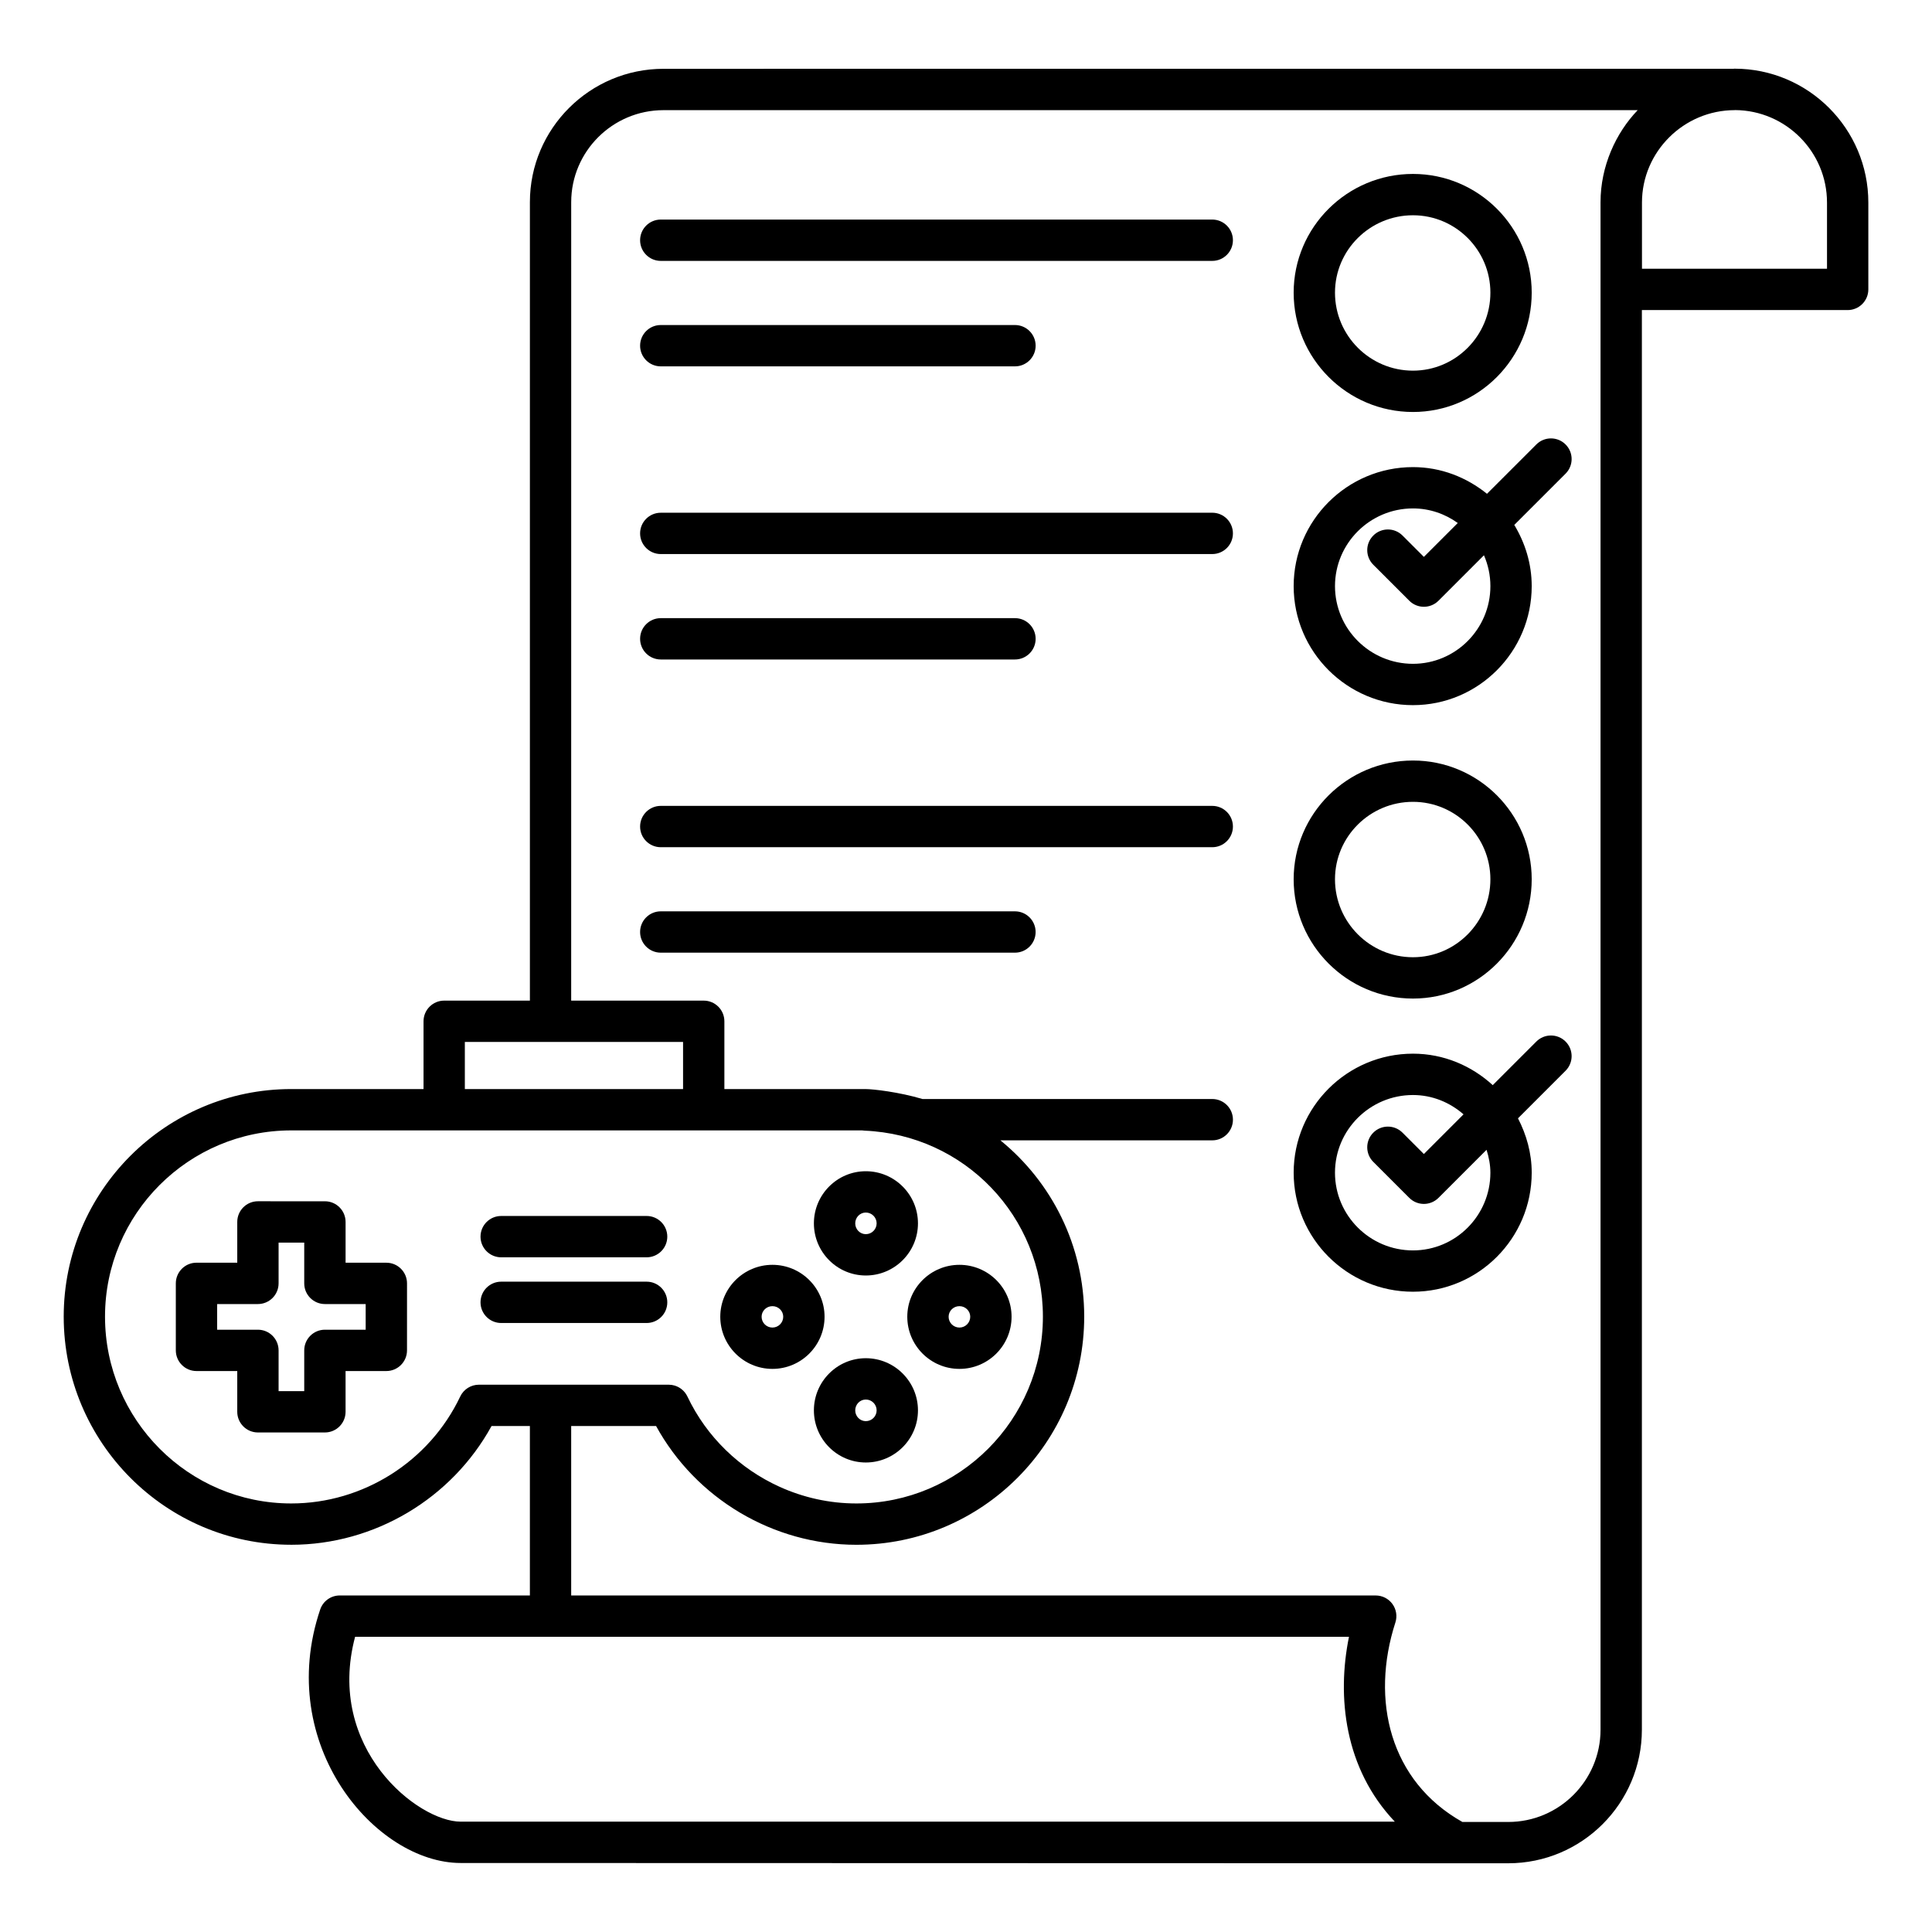
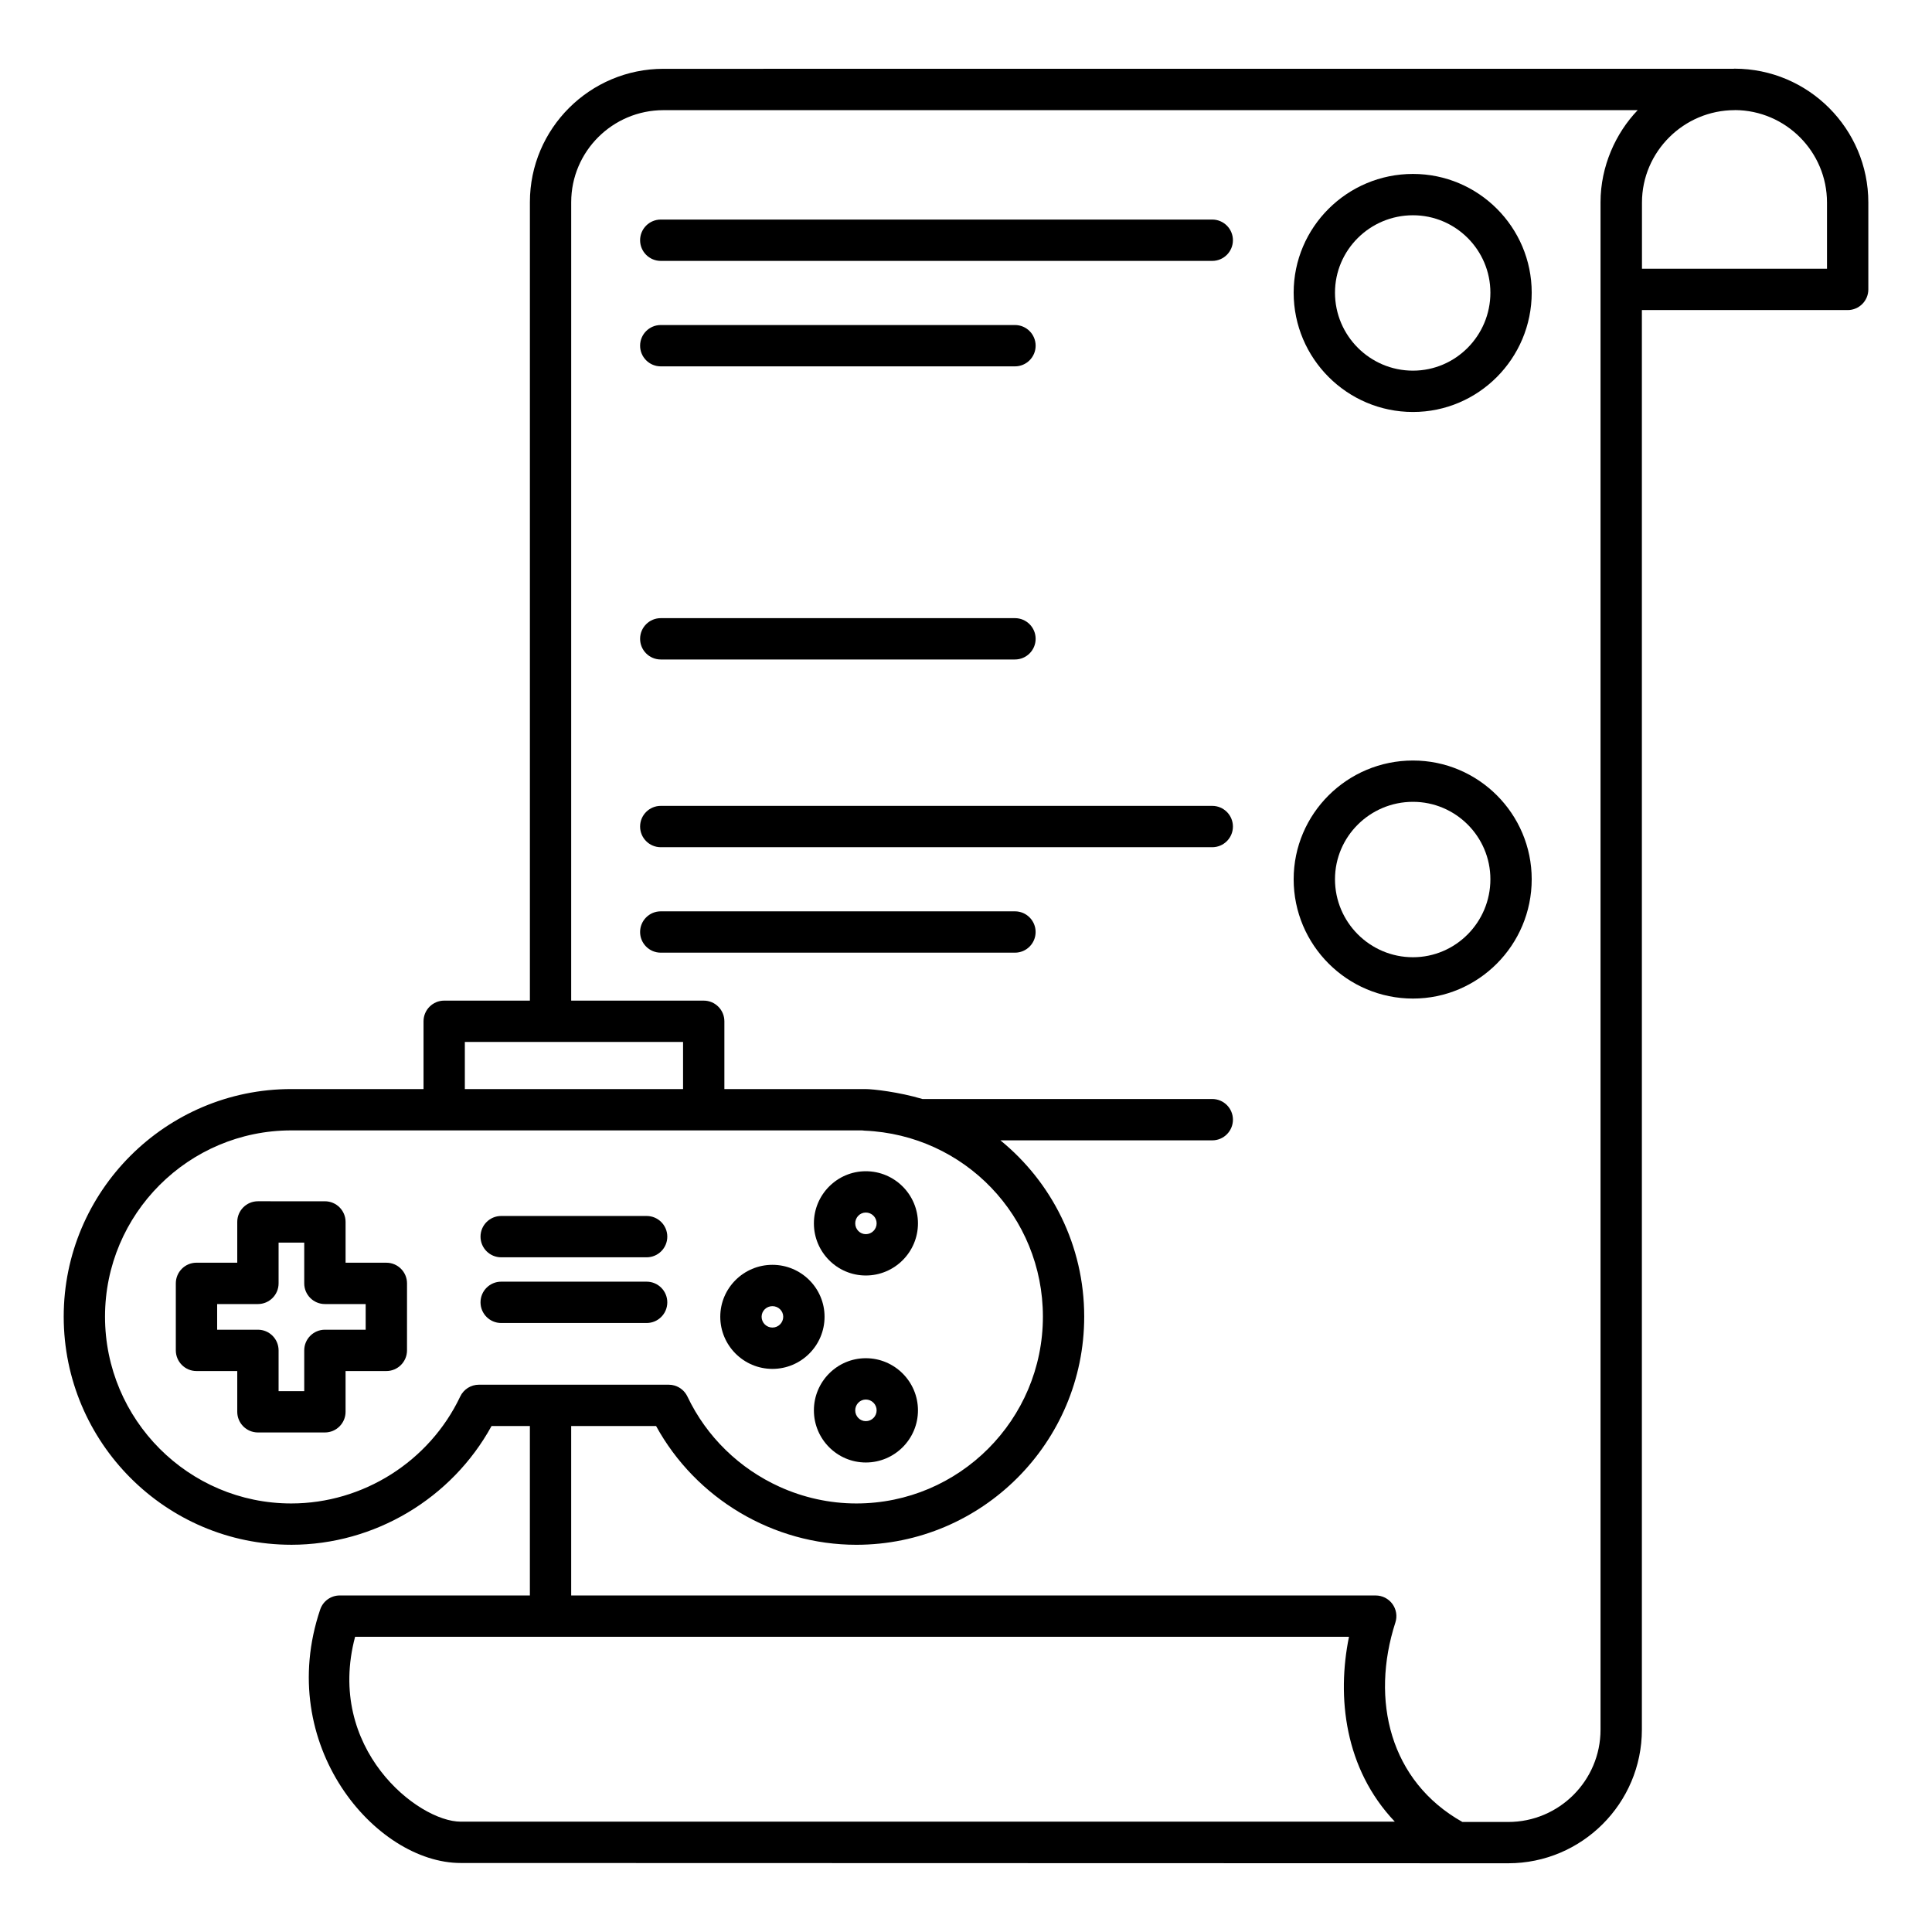
<svg xmlns="http://www.w3.org/2000/svg" fill="#000000" width="800px" height="800px" version="1.1" viewBox="144 144 512 512">
  <g>
-     <path d="m518.45 330.87c17.352 0 31.469-14.152 31.469-31.543 0-5.949-1.75-11.461-4.617-16.215l13.59-13.586c2.141-2.141 2.141-5.606 0-7.742-2.137-2.137-5.606-2.137-7.742 0l-13.082 13.078c-5.398-4.356-12.164-7.074-19.617-7.074-17.434 0-31.617 14.152-31.617 31.543s14.184 31.539 31.617 31.539zm0-52.133c4.434 0 8.516 1.453 11.875 3.863l-8.984 8.98-5.66-5.66c-2.141-2.141-5.606-2.141-7.742 0-2.141 2.141-2.141 5.606 0 7.742l9.535 9.535c1.07 1.07 2.469 1.605 3.871 1.605s2.801-0.535 3.871-1.605l12.047-12.047c1.09 2.512 1.707 5.269 1.707 8.176 0 11.352-9.207 20.59-20.52 20.59-11.395 0-20.664-9.238-20.664-20.59 0-11.352 9.27-20.59 20.664-20.59z" />
    <path d="m518.45 253.18c17.352 0 31.469-14.184 31.469-31.617 0-17.352-14.117-31.469-31.469-31.469-17.434 0-31.617 14.117-31.617 31.469 0 17.434 14.184 31.617 31.617 31.617zm0-52.133c11.312 0 20.52 9.207 20.52 20.516 0 11.395-9.207 20.664-20.52 20.664-11.395 0-20.664-9.27-20.664-20.664 0-11.312 9.27-20.516 20.664-20.516z" />
-     <path d="m518.45 486.32c17.352 0 31.469-14.152 31.469-31.543 0-5.215-1.391-10.066-3.637-14.406l12.609-12.609c2.141-2.141 2.141-5.606 0-7.742-2.137-2.137-5.606-2.137-7.742 0l-11.555 11.555c-5.598-5.129-12.977-8.34-21.141-8.34-17.434 0-31.617 14.148-31.617 31.543-0.004 17.395 14.18 31.543 31.613 31.543zm0-52.129c5.144 0 9.797 1.977 13.402 5.125l-10.512 10.512-5.66-5.66c-2.141-2.141-5.606-2.141-7.742 0-2.141 2.137-2.141 5.606 0 7.742l9.535 9.535c1.07 1.07 2.469 1.605 3.871 1.605s2.801-0.535 3.871-1.605l12.738-12.738c0.602 1.934 1.016 3.945 1.016 6.074 0 11.352-9.207 20.59-20.52 20.59-11.395 0-20.664-9.238-20.664-20.59 0-11.352 9.27-20.59 20.664-20.59z" />
    <path d="m518.45 408.63c17.352 0 31.469-14.184 31.469-31.617 0-17.352-14.117-31.469-31.469-31.469-17.434 0-31.617 14.117-31.617 31.469 0 17.434 14.184 31.617 31.617 31.617zm0-52.137c11.312 0 20.52 9.207 20.52 20.52 0 11.395-9.207 20.664-20.52 20.664-11.395 0-20.664-9.27-20.664-20.664 0-11.312 9.27-20.52 20.664-20.52z" />
    <path d="m319.11 213.14h146.15c3.023 0 5.477-2.453 5.477-5.477 0-3.023-2.453-5.477-5.477-5.477h-146.15c-3.023 0-5.477 2.453-5.477 5.477 0 3.023 2.453 5.477 5.477 5.477z" />
    <path d="m319.11 241.09h93.867c3.023 0 5.477-2.453 5.477-5.477s-2.453-5.477-5.477-5.477h-93.867c-3.023 0-5.477 2.453-5.477 5.477 0 3.019 2.453 5.477 5.477 5.477z" />
-     <path d="m319.11 290.83h146.15c3.023 0 5.477-2.453 5.477-5.477 0-3.023-2.453-5.477-5.477-5.477l-146.15 0.004c-3.023 0-5.477 2.453-5.477 5.477 0 3.019 2.453 5.473 5.477 5.473z" />
    <path d="m319.11 318.77h93.867c3.023 0 5.477-2.453 5.477-5.477s-2.453-5.477-5.477-5.477h-93.867c-3.023 0-5.477 2.453-5.477 5.477s2.453 5.477 5.477 5.477z" />
    <path d="m319.11 368.52h146.15c3.023 0 5.477-2.453 5.477-5.477 0-3.023-2.453-5.477-5.477-5.477h-146.15c-3.023 0-5.477 2.453-5.477 5.477 0 3.023 2.453 5.477 5.477 5.477z" />
    <path d="m418.45 390.99c0-3.023-2.453-5.477-5.477-5.477h-93.863c-3.023 0-5.477 2.453-5.477 5.477 0 3.023 2.453 5.477 5.477 5.477h93.867c3.019 0 5.473-2.453 5.473-5.477z" />
    <path d="m221.19 553.38c22.066 0 42.527-12.242 53.074-31.469h10.16v44.902h-50.383c-2.352 0-4.438 1.496-5.188 3.727-12.113 35.871 14.652 67.172 37.238 67.172 380.43 0.102 249.22 0.066 277.61 0.074 19.527 0 35.414-15.887 35.414-35.414v-376.2h54.535c3.023 0 5.477-2.453 5.477-5.477v-23.023c0-19.559-15.91-35.473-35.469-35.473-0.109 0-0.207 0.031-0.316 0.031l-283.5 0.004c-19.527 0-35.414 15.852-35.414 35.34v211.6h-22.711c-3.023 0-5.477 2.453-5.477 5.477v17.961h-35.047c-33.258 0-60.309 27.055-60.309 60.309 0.004 33.336 27.055 60.457 60.312 60.457zm16.914 24.387h263.39c-3.258 15.93-1.191 34.965 12.148 48.992h-247.55c-11.352 0-35.855-19.41-27.988-48.992zm390.07-380.09v17.543h-49.035v-17.543c0-13.484 11.098-24.488 24.586-24.488 0.027 0 0.055-0.016 0.082-0.016 13.449 0.086 24.367 11.039 24.367 24.504zm-332.8-0.098c0-13.449 10.973-24.387 24.461-24.387h258.17c-5.816 6.055-9.848 14.879-9.848 24.387v404.8c0 13.488-10.973 24.461-24.461 24.461h-12.145c-19.219-10.801-24.406-32.297-17.762-52.863 0.539-1.664 0.246-3.492-0.785-4.906-1.031-1.414-2.676-2.254-4.426-2.254h-213.21v-44.902h22.5c10.547 19.227 31.008 31.469 53.074 31.469 33.297 0 60.383-27.121 60.383-60.461 0-18.859-8.637-35.66-22.207-46.719h56.145c3.023 0 5.477-2.453 5.477-5.477 0-3.023-2.453-5.477-5.477-5.477h-76.805c-6.164-1.848-13.07-2.637-15.109-2.637h-37.383v-17.961c0-3.023-2.453-5.477-5.477-5.477h-35.121zm-28.188 222.55h57.832v12.484h-57.832zm-45.996 23.438h151.28c0.215 0.035 0.43 0.059 0.652 0.066 26.5 1.121 47.258 22.773 47.258 49.289 0 27.301-22.176 49.508-49.434 49.508-7.137 0-14.07-1.566-20.379-4.43-10.512-4.773-19.293-13.152-24.398-23.914-0.684-1.43-1.938-2.473-3.41-2.906-0.492-0.145-1.008-0.219-1.539-0.219h-50.309c-2.113 0-4.039 1.219-4.949 3.129-8.168 17.215-25.742 28.34-44.777 28.34-27.215 0-49.355-22.207-49.355-49.508 0-27.215 22.141-49.355 49.359-49.355z" />
    <path d="m348.7 506.77c7.621 0 13.816-6.195 13.816-13.816 0-7.586-6.195-13.762-13.816-13.762-7.621 0-13.82 6.176-13.82 13.762 0.004 7.621 6.203 13.816 13.82 13.816zm0-16.625c1.578 0 2.863 1.258 2.863 2.809 0 1.578-1.285 2.863-2.863 2.863-1.578 0-2.867-1.285-2.867-2.863 0-1.551 1.289-2.809 2.867-2.809z" />
-     <path d="m398.26 506.77c7.621 0 13.816-6.195 13.816-13.816 0-7.586-6.195-13.762-13.816-13.762-7.621 0-13.82 6.176-13.82 13.762 0 7.621 6.199 13.816 13.82 13.816zm0-16.625c1.578 0 2.863 1.258 2.863 2.809 0 1.578-1.285 2.863-2.863 2.863-1.578 0-2.867-1.285-2.867-2.863 0-1.551 1.285-2.809 2.867-2.809z" />
    <path d="m373.45 503.94c-7.586 0-13.758 6.199-13.758 13.82 0 7.617 6.172 13.816 13.758 13.816 7.621 0 13.82-6.195 13.82-13.816 0-7.621-6.199-13.82-13.82-13.82zm0 16.68c-1.547 0-2.805-1.281-2.805-2.863 0-1.578 1.258-2.867 2.805-2.867 1.578 0 2.867 1.285 2.867 2.867 0 1.582-1.285 2.863-2.867 2.863z" />
    <path d="m373.45 482.02c7.621 0 13.82-6.199 13.82-13.816 0-7.621-6.199-13.816-13.82-13.816-7.586 0-13.758 6.195-13.758 13.816 0 7.617 6.172 13.816 13.758 13.816zm0-16.684c1.578 0 2.867 1.285 2.867 2.863 0 1.578-1.285 2.867-2.867 2.867-1.547 0-2.805-1.285-2.805-2.867 0-1.578 1.258-2.863 2.805-2.863z" />
    <path d="m196.07 507.34h10.805v10.801c0 3.023 2.453 5.477 5.477 5.477h17.75c3.023 0 5.477-2.453 5.477-5.477v-10.801h10.805c3.023 0 5.477-2.453 5.477-5.477l0.004-17.754c0-3.023-2.453-5.477-5.477-5.477h-10.805v-10.805c0-3.023-2.453-5.477-5.477-5.477l-17.754-0.004c-3.023 0-5.477 2.453-5.477 5.477v10.805h-10.805c-3.023 0-5.477 2.453-5.477 5.477v17.754c0 3.027 2.453 5.481 5.477 5.481zm5.477-17.754h10.805c3.023 0 5.477-2.453 5.477-5.477v-10.805h6.797v10.805c0 3.023 2.453 5.477 5.477 5.477h10.805v6.801h-10.805c-3.023 0-5.477 2.453-5.477 5.477v10.801h-6.797v-10.801c0-3.023-2.453-5.477-5.477-5.477h-10.805z" />
    <path d="m276.82 477.2h38.543c3.023 0 5.477-2.453 5.477-5.477 0-3.023-2.453-5.477-5.477-5.477h-38.543c-3.023 0-5.477 2.453-5.477 5.477 0 3.023 2.453 5.477 5.477 5.477z" />
    <path d="m276.82 494.61h38.543c3.023 0 5.477-2.453 5.477-5.477 0-3.023-2.453-5.477-5.477-5.477h-38.543c-3.023 0-5.477 2.453-5.477 5.477 0 3.023 2.453 5.477 5.477 5.477z" />
  </g>
</svg>